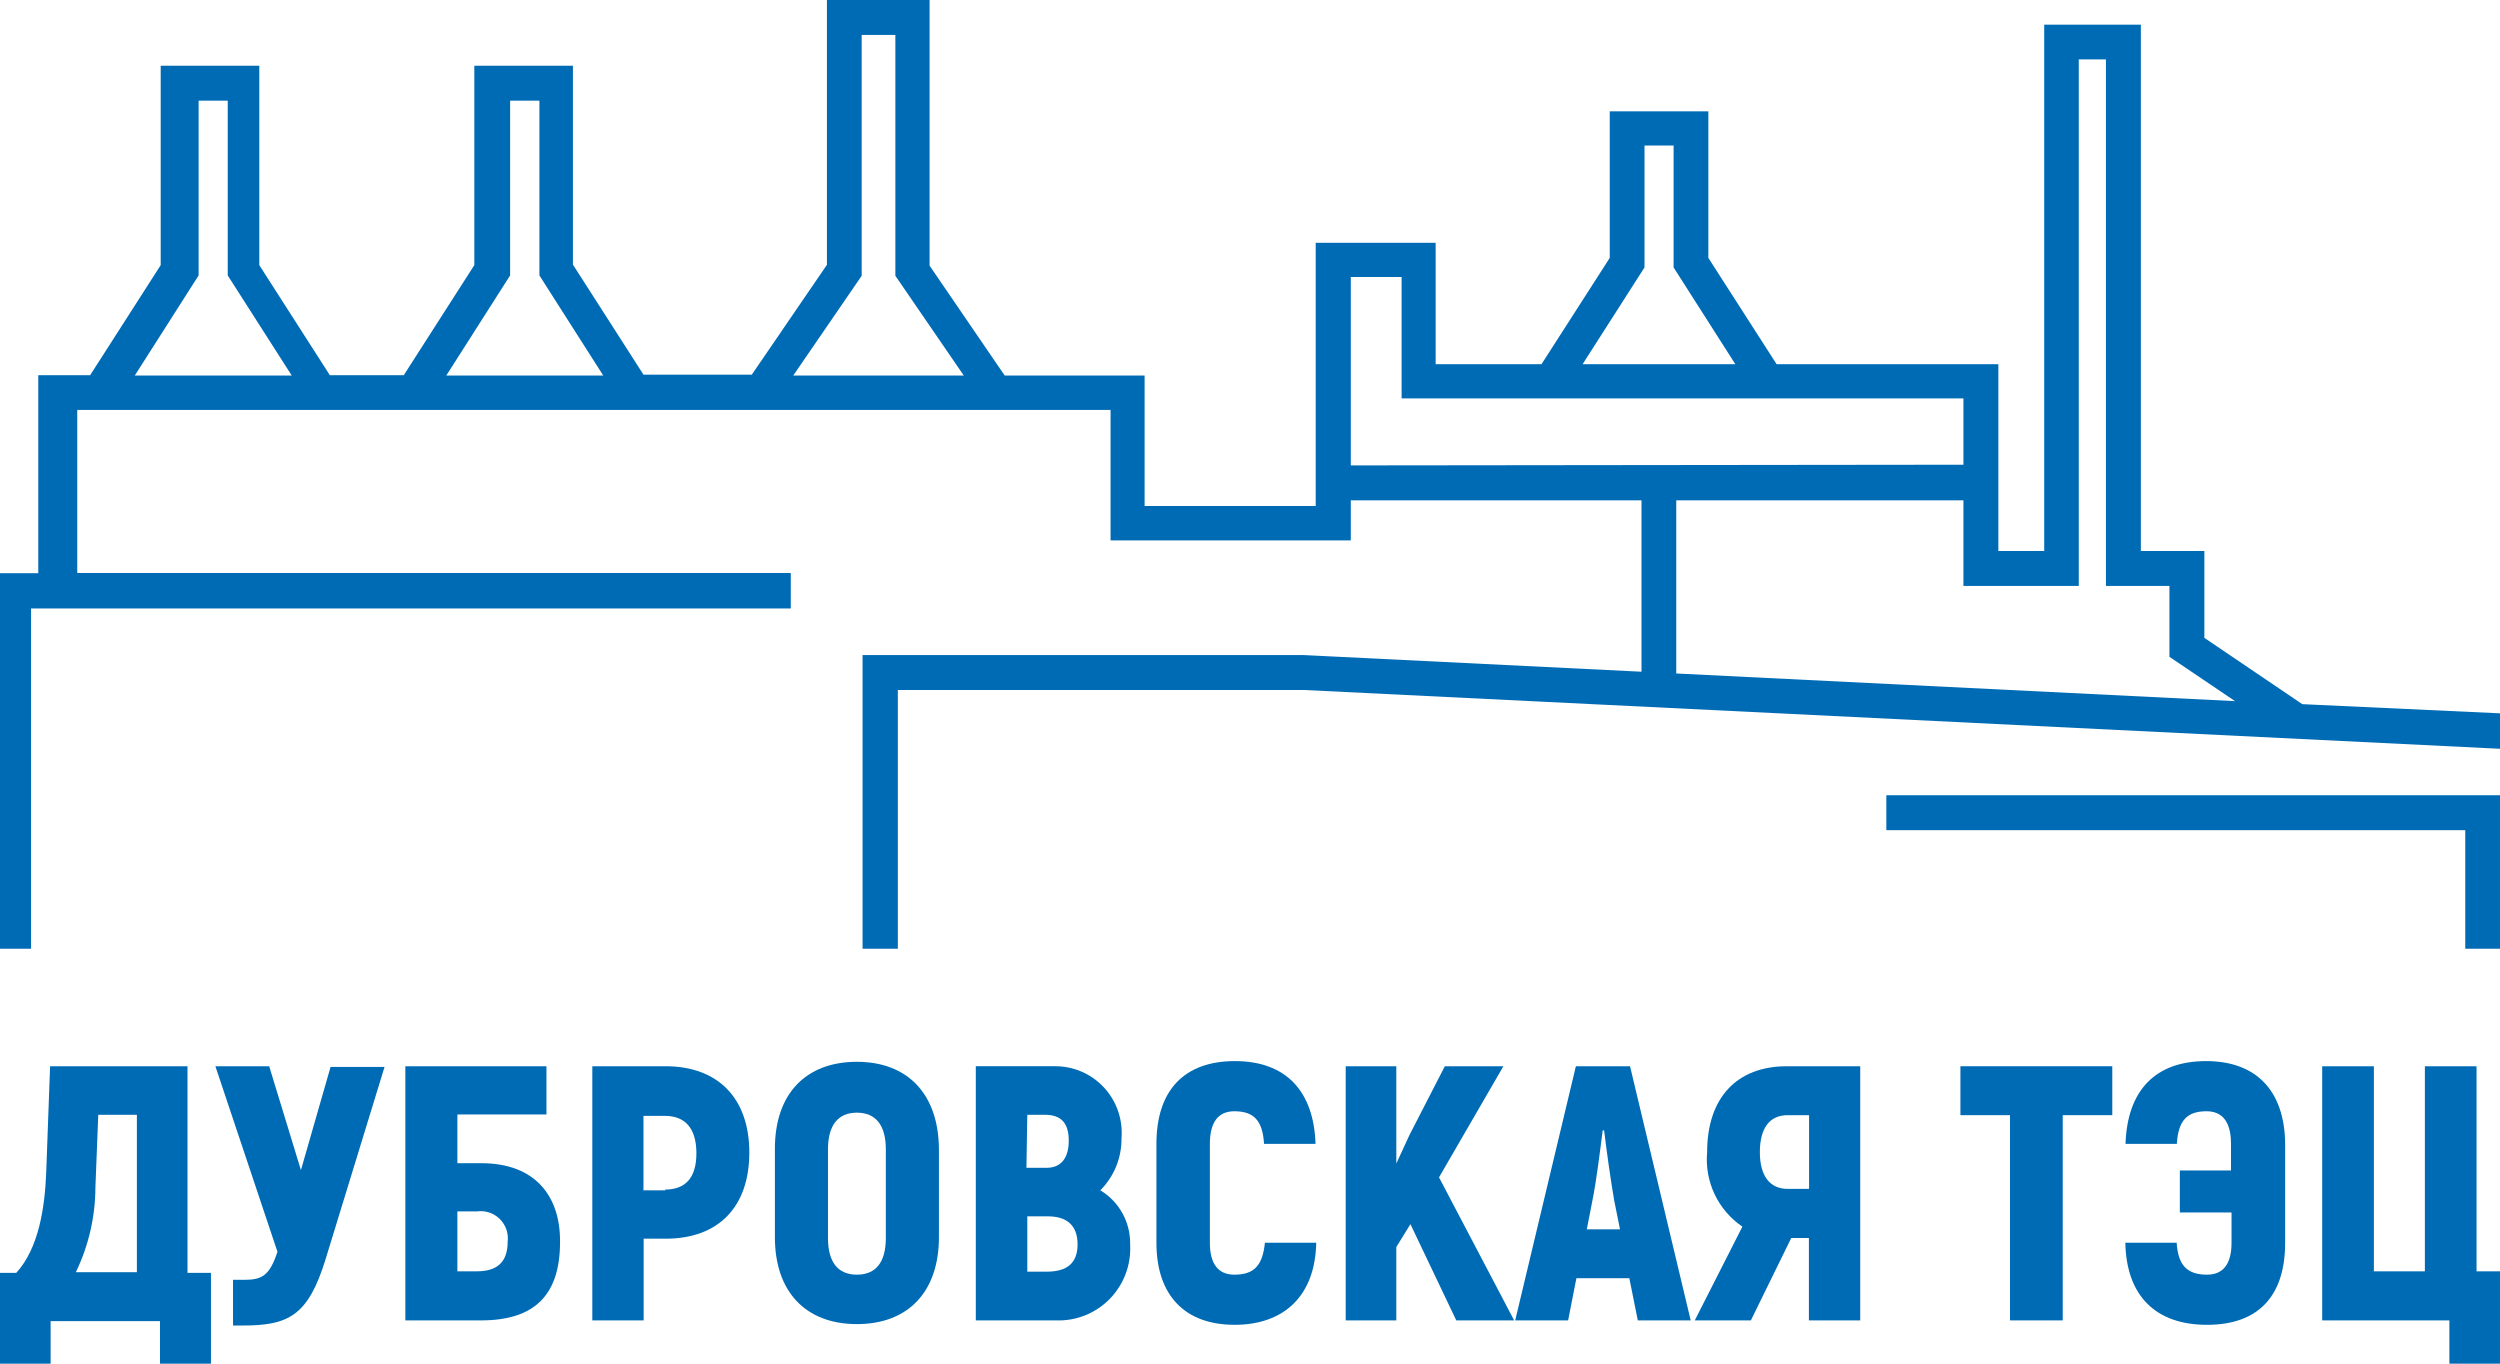
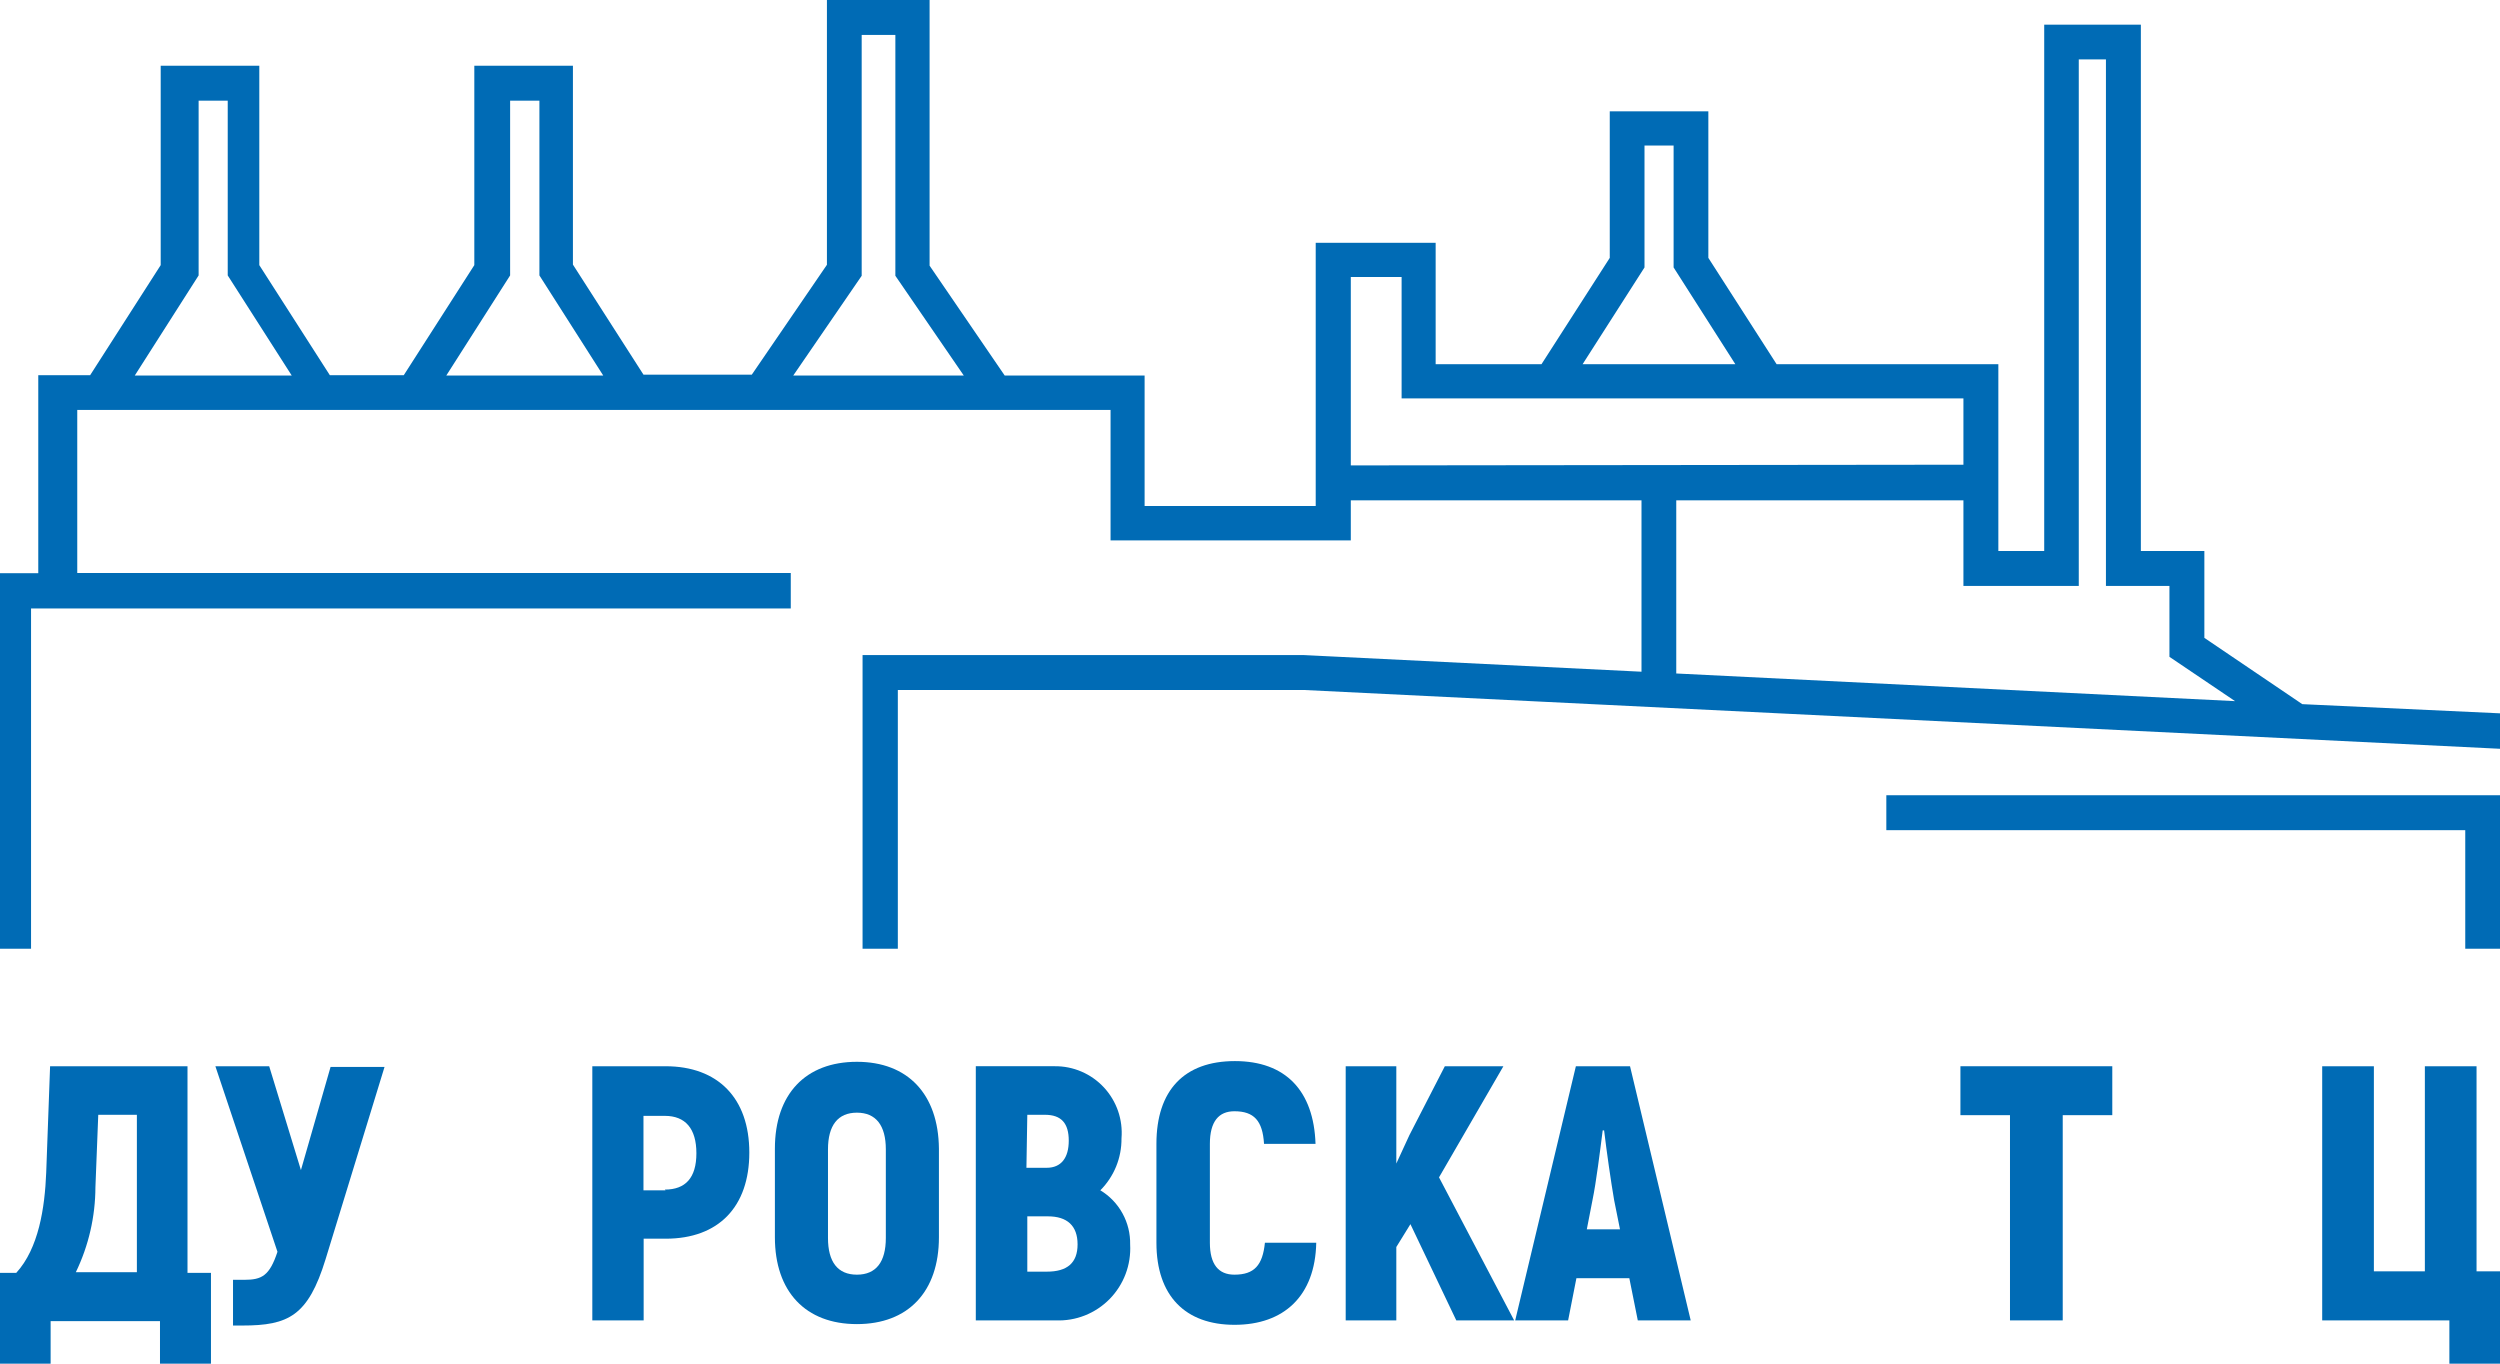
<svg xmlns="http://www.w3.org/2000/svg" width="165" height="90" viewBox="0 0 165 90" fill="none">
  <g clip-path="url(#clip0_671_560)">
    <path d="M12.375 70.372H3.306L3.05 77.391C2.957 79.73 2.55 82.397 1.071 84.011H0V90.047H3.341V87.193H10.559V90.047H13.924V84.011H12.375V70.372ZM9.034 83.965H5.006C5.851 82.214 6.292 80.295 6.298 78.35L6.485 73.577H9.034V83.965Z" fill="#006BB5" />
    <path d="M19.861 77.227L17.766 70.372H14.215L18.313 82.619C17.789 84.198 17.288 84.468 16.124 84.468H15.379V87.485H15.996C19.035 87.485 20.338 86.854 21.491 83.099L25.379 70.419H21.817L19.861 77.227Z" fill="#006BB5" />
-     <path d="M31.771 76.771H30.187V73.554H36.066V70.372H26.753V87.146H31.747C35.24 87.146 36.963 85.52 36.963 81.964C36.986 78.946 35.321 76.771 31.771 76.771ZM31.48 83.906H30.187V79.952H31.48C31.752 79.914 32.03 79.94 32.292 80.027C32.553 80.114 32.791 80.261 32.987 80.455C33.183 80.65 33.332 80.887 33.422 81.149C33.511 81.411 33.54 81.69 33.505 81.964C33.505 83.333 32.772 83.906 31.48 83.906Z" fill="#006BB5" />
    <path d="M43.925 70.372H39.093V87.146H42.481V81.754H43.936C47.429 81.754 49.455 79.648 49.455 76.069C49.455 72.489 47.394 70.372 43.925 70.372ZM43.925 78.56H42.469V73.647H43.878C45.24 73.647 45.962 74.49 45.962 76.115C45.962 77.742 45.24 78.513 43.878 78.513L43.925 78.56Z" fill="#006BB5" />
    <path d="M56.556 70.079C53.168 70.079 51.143 72.208 51.143 75.811V81.659C51.143 85.251 53.168 87.391 56.556 87.391C59.944 87.391 61.969 85.251 61.969 81.659V75.811C61.935 72.208 59.909 70.079 56.556 70.079ZM58.465 81.706C58.465 83.285 57.825 84.128 56.556 84.128C55.287 84.128 54.647 83.285 54.647 81.706V75.858C54.647 74.278 55.299 73.436 56.556 73.436C57.813 73.436 58.465 74.278 58.465 75.858V81.706Z" fill="#006BB5" />
    <path d="M72.622 78.56C73.07 78.111 73.425 77.576 73.665 76.988C73.905 76.399 74.025 75.768 74.019 75.132C74.069 74.522 73.992 73.908 73.793 73.329C73.593 72.751 73.275 72.22 72.86 71.772C72.445 71.324 71.941 70.968 71.381 70.727C70.82 70.485 70.216 70.364 69.607 70.371H64.403V87.145H69.677C70.335 87.173 70.992 87.061 71.605 86.818C72.218 86.575 72.773 86.206 73.236 85.735C73.698 85.263 74.058 84.7 74.291 84.081C74.524 83.461 74.626 82.8 74.59 82.139C74.605 81.421 74.431 80.712 74.085 80.083C73.74 79.454 73.235 78.929 72.622 78.56ZM67.802 73.576H68.966C70.061 73.576 70.538 74.15 70.538 75.284C70.538 76.419 70.037 77.074 69.083 77.074H67.744L67.802 73.576ZM69.094 83.929H67.802V80.279H69.164C70.433 80.279 71.12 80.899 71.12 82.127C71.12 83.356 70.433 83.929 69.094 83.929Z" fill="#006BB5" />
    <path d="M81.47 84.128C80.422 84.128 79.852 83.449 79.852 82.022V75.495C79.852 74.009 80.445 73.343 81.47 73.343C82.762 73.343 83.333 73.963 83.426 75.495H86.825C86.709 71.986 84.846 70.032 81.505 70.032C78.164 70.032 76.324 71.951 76.324 75.495V82.022C76.324 85.531 78.234 87.438 81.482 87.438C84.73 87.438 86.802 85.543 86.872 82.022H83.484C83.333 83.508 82.785 84.128 81.47 84.128Z" fill="#006BB5" />
    <path d="M99.224 70.372H95.359L93.019 74.922L92.157 76.794V70.372H88.816V87.146H92.157V82.303L93.088 80.794L96.115 87.146H99.934L94.975 77.706L99.224 70.372Z" fill="#006BB5" />
    <path d="M104.008 70.372L100.003 87.146H103.496L104.043 84.362H107.536L108.094 87.146H111.587L107.582 70.372H104.008ZM104.73 81.134L105.103 79.215C105.347 78.046 105.603 75.975 105.778 74.606H105.871C106.034 75.975 106.325 78.01 106.534 79.215L106.919 81.134H104.73Z" fill="#006BB5" />
-     <path d="M112.67 76.045C112.585 76.999 112.756 77.957 113.165 78.822C113.575 79.686 114.208 80.424 114.998 80.958L111.855 87.146H115.557L118.223 81.707H119.387V87.146H122.775V70.372H117.932C114.626 70.372 112.67 72.454 112.67 76.045ZM119.399 73.601V78.467H117.99C116.826 78.467 116.151 77.636 116.151 76.045C116.151 74.454 116.791 73.601 117.99 73.601H119.399Z" fill="#006BB5" />
-     <path d="M129.388 73.601H132.659V87.146H136.14V73.601H139.411V70.372H129.388V73.601Z" fill="#006BB5" />
-     <path d="M145.604 70.032C142.263 70.032 140.401 71.951 140.284 75.495H143.672C143.765 73.963 144.335 73.343 145.628 73.343C146.652 73.343 147.246 74.009 147.246 75.495V77.249H143.87V80.022H147.281V82.022C147.281 83.449 146.71 84.128 145.663 84.128C144.347 84.128 143.753 83.508 143.66 82.022H140.272C140.342 85.531 142.275 87.438 145.663 87.438C149.05 87.438 150.82 85.543 150.82 82.022V75.495C150.785 71.951 148.876 70.032 145.604 70.032Z" fill="#006BB5" />
+     <path d="M129.388 73.601H132.659V87.146H136.14V73.601H139.411V70.372H129.388V73.601" fill="#006BB5" />
    <path d="M163.452 70.372H160.041V83.906H156.676V70.372H153.265V87.146H161.659V90H165V83.906H163.452V70.372Z" fill="#006BB5" />
    <path d="M151.95 46.474L145.488 42.099V36.367H141.297V1.626H134.918V36.367H131.891V24.038H117.257L112.751 17.02V7.346H106.244V17.02L101.738 24.038H94.753V16.026H86.837V33.396H75.544V24.787H66.231H66.312L61.353 17.534V0H54.577V17.476L49.618 24.728H49.699H42.47L37.813 17.464V4.34H31.305V17.499L26.648 24.764H21.77L17.114 17.499V4.34H10.606V17.499L5.949 24.764H2.526V37.83H-0.279V62.616H2.049V40.157H52.191V37.818H5.099V27.056H73.297V35.666H89.153V33.022H108.339V44.333L86.033 43.234H56.929V62.616H59.257V45.538H86.033L165.047 49.422V47.082L151.95 46.474ZM8.894 24.787L13.109 18.178V6.644H15.03V18.178L19.256 24.787H8.894ZM29.454 24.787L33.668 18.178V6.644H35.601V18.178L39.815 24.787H29.454ZM52.353 24.787L56.871 18.201V2.304H59.094V18.201L63.611 24.787H52.353ZM108.537 17.651V9.604H110.458V17.651L114.533 24.038H104.451L108.537 17.651ZM89.153 30.717V18.283H92.506V26.296H129.586V30.671L89.153 30.717ZM110.633 44.45V33.022H129.586V38.672H137.199V3.919H138.992V38.672H143.183V43.351L147.514 46.275L110.633 44.45Z" fill="#006BB5" />
    <path d="M124.498 54.791H162.707V62.616H165V52.486H124.498V54.791Z" fill="#006BB5" />
  </g>
  <defs>
    <clipPath id="clip0_671_560">
      <rect width="165" height="90" fill="white" />
    </clipPath>
  </defs>
</svg>